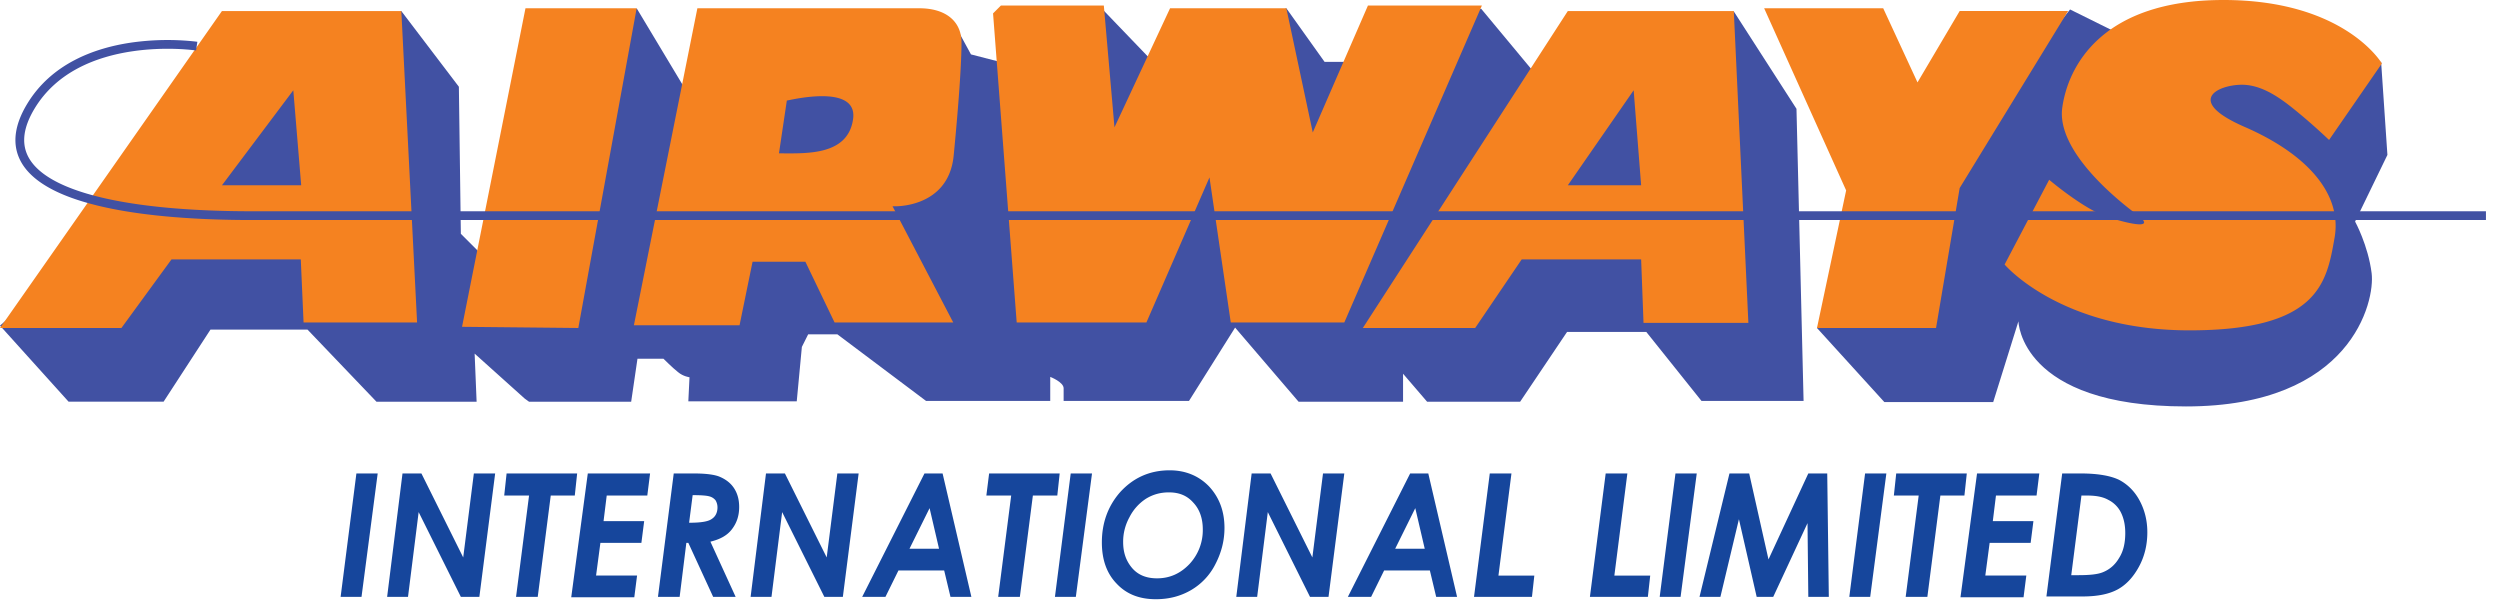
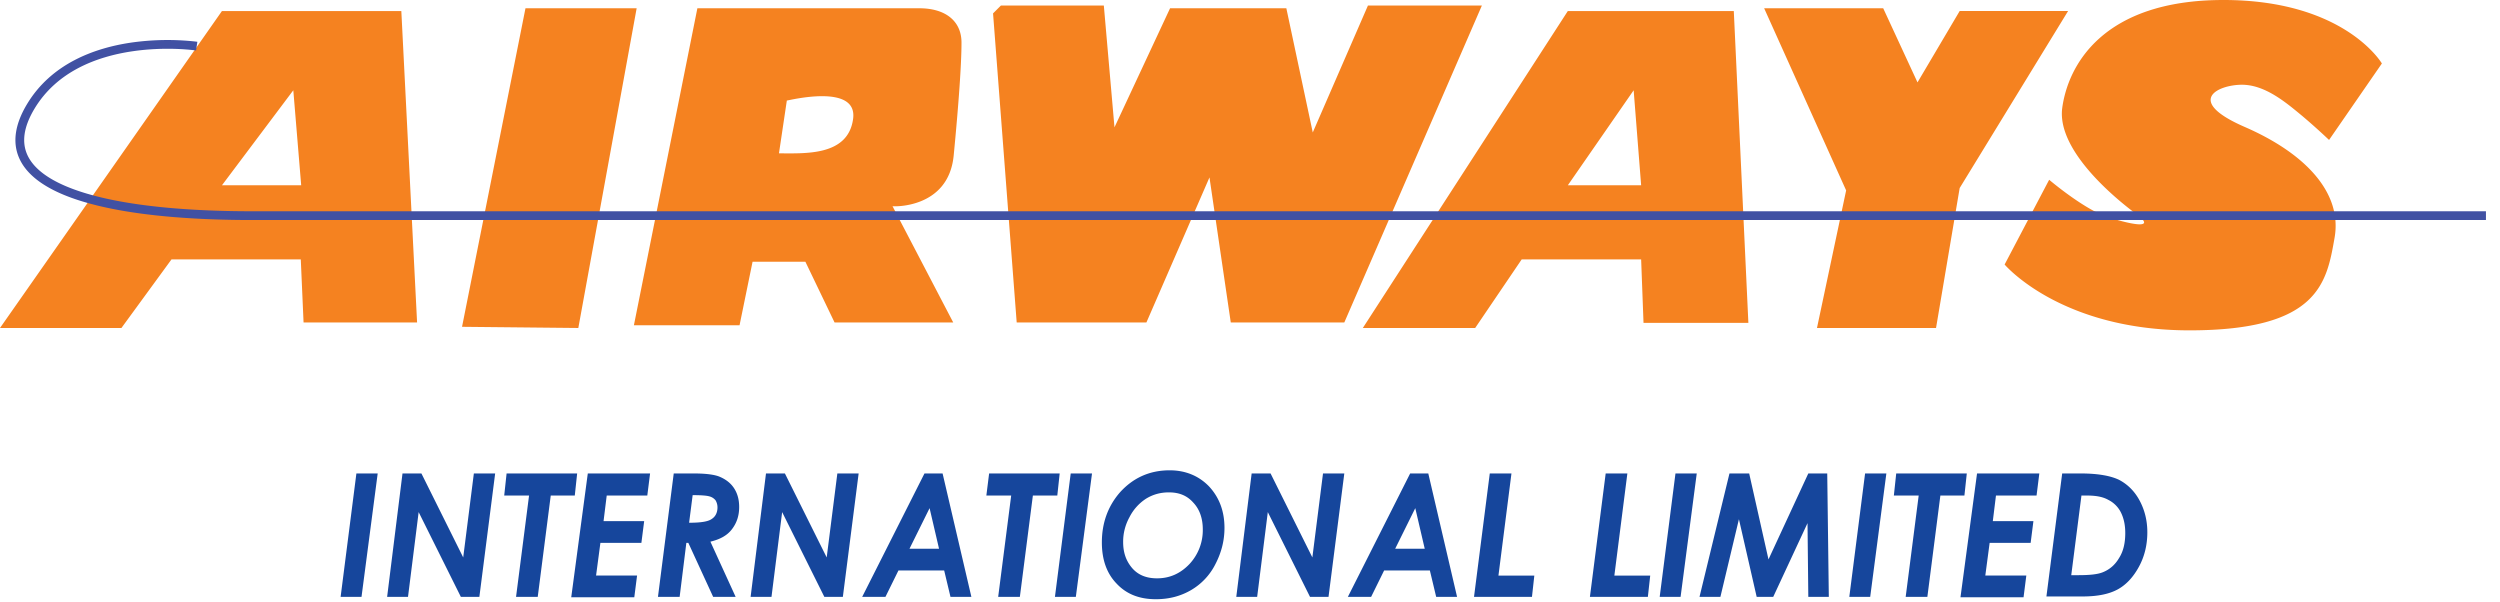
<svg xmlns="http://www.w3.org/2000/svg" width="162" height="39" viewBox="0 0 162 39" fill="none">
-   <path d="M23.094 30.68h1.38l-1.048 7.996h-1.354l1.022-7.996zm2.988 0h1.226l2.708 5.442.69-5.442h1.38l-1.023 7.996h-1.2l-2.734-5.492-.69 5.492h-1.353l.996-7.996zm6.745 0h4.572l-.153 1.431h-1.558l-.843 6.565H33.44l.843-6.565h-1.61l.154-1.43zm5.262 0h4.036l-.18 1.431h-2.63l-.205 1.66h2.632l-.18 1.405h-2.656l-.281 2.12h2.657l-.18 1.406h-4.086l1.073-8.022zm5.569 0h1.303c.792 0 1.38.077 1.711.23.409.18.716.435.92.767.204.332.306.715.306 1.175 0 .562-.153 1.022-.46 1.43-.306.41-.766.665-1.404.818l1.635 3.576h-1.457l-1.609-3.5h-.128l-.434 3.5h-1.405l1.022-7.996zm.996 3.194c.766 0 1.252-.077 1.482-.256.23-.153.357-.409.357-.74a.883.883 0 00-.127-.46.753.753 0 00-.41-.256c-.178-.051-.536-.077-1.072-.077l-.23 1.789zm4.982-3.194h1.226l2.708 5.442.69-5.442h1.38l-1.023 7.996h-1.2l-2.734-5.492-.69 5.492H48.64l.996-7.996zm10.269 0h1.175l1.865 7.996h-1.354l-.409-1.711H58.22l-.843 1.711H55.87l4.036-7.996zm.945 4.88l-.613-2.632-1.303 2.632h1.916zm3.244-4.88h4.573l-.154 1.431H66.93l-.843 6.565h-1.405l.843-6.565h-1.609l.179-1.43zm5.288 0h1.38l-1.048 7.996H68.36l1.022-7.996zm6.413-.204c1.022 0 1.89.358 2.554 1.047.664.716.997 1.61.997 2.683 0 .842-.205 1.609-.588 2.35a4.05 4.05 0 01-1.584 1.686c-.664.383-1.405.587-2.273.587-1.073 0-1.916-.332-2.555-1.022-.639-.664-.945-1.558-.945-2.656 0-1.252.383-2.325 1.15-3.22.842-.944 1.915-1.455 3.244-1.455zm-.051 1.43c-.537 0-1.022.128-1.482.41a3.086 3.086 0 00-1.073 1.2 3.278 3.278 0 00-.409 1.61c0 .663.18 1.2.562 1.66.383.46.92.69 1.635.69.818 0 1.507-.307 2.095-.92a3.211 3.211 0 00.869-2.248c0-.716-.205-1.303-.614-1.737-.408-.46-.92-.665-1.583-.665zm5.363-1.226h1.226l2.708 5.442.69-5.442h1.38l-1.023 7.996h-1.2l-2.734-5.492-.69 5.492h-1.353l.996-7.996zm10.271 0h1.175l1.865 7.996h-1.354l-.409-1.711h-2.963l-.843 1.711h-1.507l4.036-7.996zm.945 4.88l-.613-2.632-1.303 2.632h1.916zm4.214-4.88h1.405l-.843 6.617h2.325l-.153 1.38h-3.755l1.021-7.997zm7.511 0h1.405l-.843 6.617h2.324l-.153 1.38h-3.755l1.022-7.997zm4.522 0h1.379l-1.047 7.996h-1.354l1.022-7.996zm3.499 0h1.278l1.251 5.57 2.58-5.57h1.227l.102 7.996h-1.329l-.051-4.777-2.222 4.777h-1.073l-1.15-5.032-1.2 5.032h-1.354l1.941-7.996zm8.788 0h1.379l-1.047 7.996h-1.354l1.022-7.996zm2.018 0h4.573l-.154 1.431h-1.558l-.843 6.565h-1.405l.843-6.565h-1.609l.153-1.43zm5.237 0h4.036l-.179 1.431h-2.631l-.204 1.66h2.631l-.179 1.405h-2.657l-.281 2.12h2.657l-.179 1.406h-4.087l1.073-8.022zm5.517 0h1.201c1.124 0 1.942.154 2.478.41.537.28.996.714 1.328 1.327.333.614.511 1.303.511 2.07 0 .817-.178 1.558-.536 2.222-.358.664-.818 1.175-1.38 1.482-.562.306-1.302.46-2.299.46h-2.324l1.021-7.97zm1.252 1.405l-.664 5.186h.46c.715 0 1.226-.05 1.558-.179.46-.178.818-.485 1.073-.92.281-.433.409-.97.409-1.634 0-.537-.102-.97-.281-1.329a1.81 1.81 0 00-.818-.817c-.357-.204-.817-.281-1.379-.281h-.358v-.026z" fill="#16469C" />
-   <path d="M0 21.1l4.445 4.93H10.6l3.04-4.674h6.285l4.47 4.675h6.489l-.128-3.117L34 25.827l.281.204H40.9l.408-2.784h1.686s.613.613.945.868c.333.281.741.332.741.332l-.076 1.558h7.025l.332-3.525.409-.817h1.89l5.748 4.317h8.047v-1.558s.868.332.868.74v.818h8.124l2.988-4.752 4.113 4.803h6.77v-1.814l1.558 1.814h6.029l3.04-4.522h5.135l3.576 4.47h6.616l-.46-18.928L112.35.74 99.628 4.956 95.975.562 88.337 4.01h-2.504L83.355.536l-8.123 4.011-3.78-3.934-6.157 3.525-2.376-.613-1.073-1.967-17.294 4.47L41.256.537 31.293 16.58l-1.43-1.43-.128-9.529-3.73-4.905L17.96 5.34 0 21.101zm117.74.154l4.368 4.802h7.051l1.635-5.236s.102 5.517 10.856 5.517c10.73 0 12.262-6.82 12.032-8.634-.229-1.814-1.072-3.346-1.072-3.346l2.094-4.318-.408-6.028-14.536-.613-5.62-2.785-16.4 20.64z" fill="#4151A3" />
+   <path d="M23.094 30.68h1.38l-1.048 7.996h-1.354zm2.988 0h1.226l2.708 5.442.69-5.442h1.38l-1.023 7.996h-1.2l-2.734-5.492-.69 5.492h-1.353l.996-7.996zm6.745 0h4.572l-.153 1.431h-1.558l-.843 6.565H33.44l.843-6.565h-1.61l.154-1.43zm5.262 0h4.036l-.18 1.431h-2.63l-.205 1.66h2.632l-.18 1.405h-2.656l-.281 2.12h2.657l-.18 1.406h-4.086l1.073-8.022zm5.569 0h1.303c.792 0 1.38.077 1.711.23.409.18.716.435.92.767.204.332.306.715.306 1.175 0 .562-.153 1.022-.46 1.43-.306.41-.766.665-1.404.818l1.635 3.576h-1.457l-1.609-3.5h-.128l-.434 3.5h-1.405l1.022-7.996zm.996 3.194c.766 0 1.252-.077 1.482-.256.23-.153.357-.409.357-.74a.883.883 0 00-.127-.46.753.753 0 00-.41-.256c-.178-.051-.536-.077-1.072-.077l-.23 1.789zm4.982-3.194h1.226l2.708 5.442.69-5.442h1.38l-1.023 7.996h-1.2l-2.734-5.492-.69 5.492H48.64l.996-7.996zm10.269 0h1.175l1.865 7.996h-1.354l-.409-1.711H58.22l-.843 1.711H55.87l4.036-7.996zm.945 4.88l-.613-2.632-1.303 2.632h1.916zm3.244-4.88h4.573l-.154 1.431H66.93l-.843 6.565h-1.405l.843-6.565h-1.609l.179-1.43zm5.288 0h1.38l-1.048 7.996H68.36l1.022-7.996zm6.413-.204c1.022 0 1.89.358 2.554 1.047.664.716.997 1.61.997 2.683 0 .842-.205 1.609-.588 2.35a4.05 4.05 0 01-1.584 1.686c-.664.383-1.405.587-2.273.587-1.073 0-1.916-.332-2.555-1.022-.639-.664-.945-1.558-.945-2.656 0-1.252.383-2.325 1.15-3.22.842-.944 1.915-1.455 3.244-1.455zm-.051 1.43c-.537 0-1.022.128-1.482.41a3.086 3.086 0 00-1.073 1.2 3.278 3.278 0 00-.409 1.61c0 .663.18 1.2.562 1.66.383.46.92.69 1.635.69.818 0 1.507-.307 2.095-.92a3.211 3.211 0 00.869-2.248c0-.716-.205-1.303-.614-1.737-.408-.46-.92-.665-1.583-.665zm5.363-1.226h1.226l2.708 5.442.69-5.442h1.38l-1.023 7.996h-1.2l-2.734-5.492-.69 5.492h-1.353l.996-7.996zm10.271 0h1.175l1.865 7.996h-1.354l-.409-1.711h-2.963l-.843 1.711h-1.507l4.036-7.996zm.945 4.88l-.613-2.632-1.303 2.632h1.916zm4.214-4.88h1.405l-.843 6.617h2.325l-.153 1.38h-3.755l1.021-7.997zm7.511 0h1.405l-.843 6.617h2.324l-.153 1.38h-3.755l1.022-7.997zm4.522 0h1.379l-1.047 7.996h-1.354l1.022-7.996zm3.499 0h1.278l1.251 5.57 2.58-5.57h1.227l.102 7.996h-1.329l-.051-4.777-2.222 4.777h-1.073l-1.15-5.032-1.2 5.032h-1.354l1.941-7.996zm8.788 0h1.379l-1.047 7.996h-1.354l1.022-7.996zm2.018 0h4.573l-.154 1.431h-1.558l-.843 6.565h-1.405l.843-6.565h-1.609l.153-1.43zm5.237 0h4.036l-.179 1.431h-2.631l-.204 1.66h2.631l-.179 1.405h-2.657l-.281 2.12h2.657l-.179 1.406h-4.087l1.073-8.022zm5.517 0h1.201c1.124 0 1.942.154 2.478.41.537.28.996.714 1.328 1.327.333.614.511 1.303.511 2.07 0 .817-.178 1.558-.536 2.222-.358.664-.818 1.175-1.38 1.482-.562.306-1.302.46-2.299.46h-2.324l1.021-7.97zm1.252 1.405l-.664 5.186h.46c.715 0 1.226-.05 1.558-.179.46-.178.818-.485 1.073-.92.281-.433.409-.97.409-1.634 0-.537-.102-.97-.281-1.329a1.81 1.81 0 00-.818-.817c-.357-.204-.817-.281-1.379-.281h-.358v-.026z" fill="#16469C" />
  <path d="M26.006.715H14.382L0 21.254h7.868l3.245-4.445h8.378l.18 4.087h7.356L26.006.716zM14.382 12.007l4.624-6.157.511 6.157h-5.135zM112.35.715h-10.755L88.311 21.254h7.28l3.015-4.445h7.74l.154 4.113h6.795L112.35.715zm-10.755 11.292l4.266-6.157.485 6.157h-4.751zm-71.655 9.17L34.051.537h7.204l-3.78 20.717-7.537-.077zm31.855-11.061c.332-3.423.51-6.003.51-7.357 0-1.38-1.021-2.223-2.733-2.223H45.19l-4.113 20.54h6.846l.843-4.114h3.424l1.89 3.934h7.69l-3.935-7.536c.026.026 3.602.18 3.96-3.244zM55.28 7.715c-.333 2.401-3.091 2.222-4.803 2.222l.51-3.423c.026.026 4.625-1.175 4.293 1.2zM64.35.869l1.532 20.027h8.405l4.087-9.4 1.38 9.4h7.357L96.026.358h-7.383l-3.576 8.225L83.355.536H75.82l-3.602 7.715-.69-7.893H64.86l-.51.51zm53.39 20.385h7.715l1.532-9.069 7.025-11.47h-7.025l-2.733 4.624-2.222-4.803h-7.715l5.313 11.803-1.89 8.915zm12.159-4.113s3.602 4.266 11.981 4.266 8.89-3.09 9.401-6.003c.511-2.912-1.89-5.467-5.824-7.178-3.934-1.712-1.712-2.734-.179-2.734s2.912 1.201 3.934 2.044a40.65 40.65 0 011.711 1.533l3.423-4.956S151.945 0 144.077 0s-10.09 4.292-10.448 7.025c-.332 2.733 3.423 5.825 4.803 6.846 1.379 1.022-.333.69-1.891.18-1.533-.512-3.755-2.402-3.755-2.402l-2.887 5.492z" fill="#F58220" />
  <path fill-rule="evenodd" clip-rule="evenodd" d="M12.789 2.708l-.042.28-.041.282H12.7l-.015-.003a14.696 14.696 0 00-1.202-.095c-.759-.028-1.8-.014-2.932.156-2.274.34-4.86 1.293-6.316 3.716-.73 1.216-.82 2.19-.47 2.978.356.803 1.201 1.492 2.515 2.048 2.627 1.113 6.926 1.62 12.068 1.62h144.74c.001 0 .002 0 .002.284s-.001.284-.002.284H16.349c-5.153 0-9.551-.504-12.29-1.664-1.368-.58-2.371-1.345-2.813-2.342-.45-1.014-.286-2.188.503-3.501 1.584-2.636 4.375-3.636 6.719-3.986a16.644 16.644 0 014.227-.07l.069.01.018.002h.007z" fill="#4151A3" />
</svg>